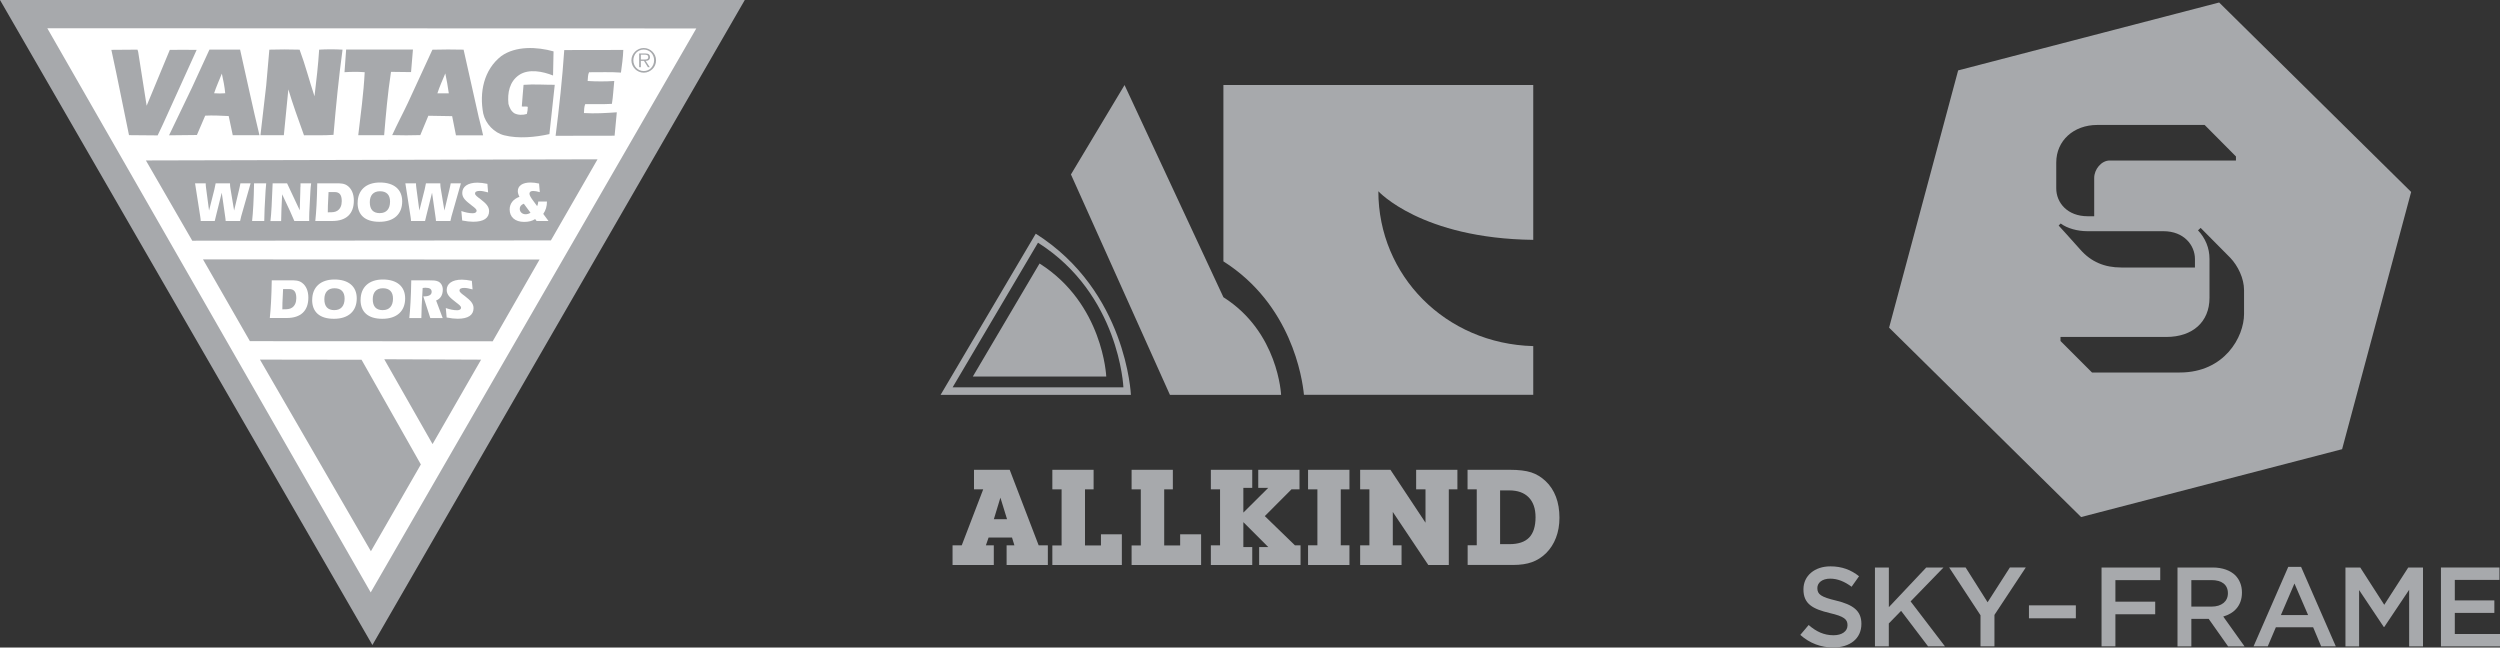
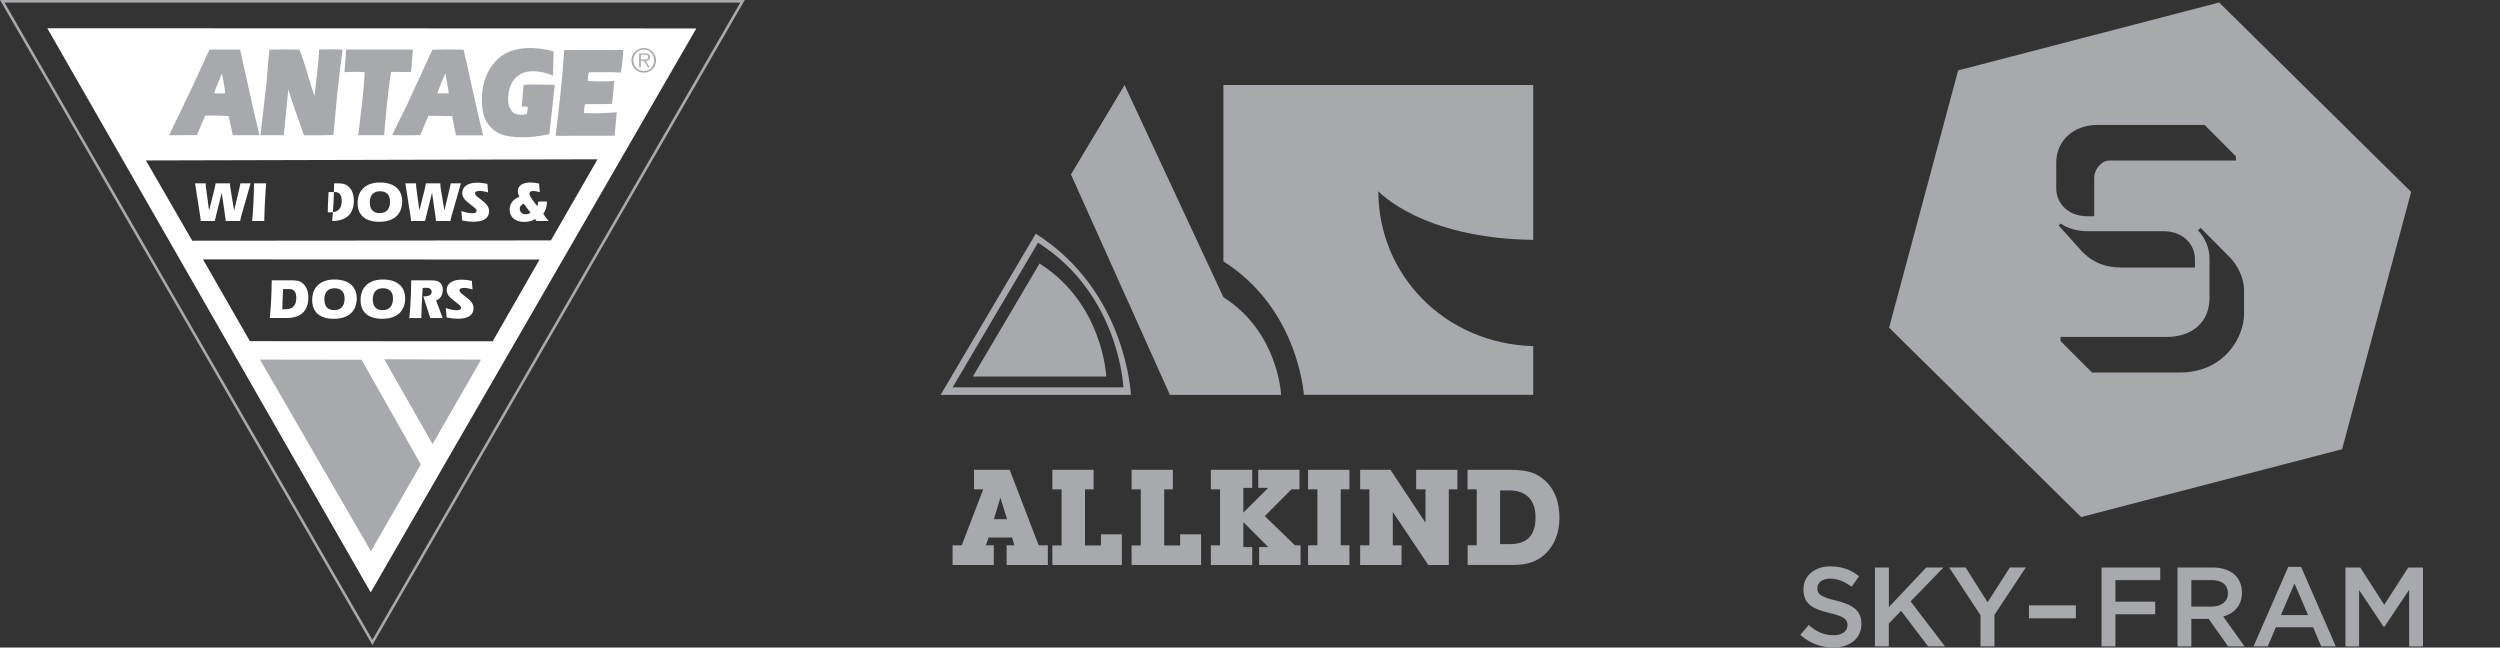
<svg xmlns="http://www.w3.org/2000/svg" id="Layer_1" viewBox="0 0 500 129.5">
  <rect x="0" y="0" width="500" height="129.5" fill="#333333" stroke="none" />
  <defs>
    <style>
      .cls-1, .cls-2 {
        fill: #fff;
      }

      .cls-2, .cls-3 {
        fill-rule: evenodd;
      }

      .cls-3, .cls-4 {
        fill: #a7a9ac;
      }
    </style>
  </defs>
  <g>
-     <polygon class="cls-4" points="74.48 128.48 .45 .26 148.5 .26 74.48 128.48" />
    <path class="cls-4" d="M74.48,129L0,0h148.96l-74.48,129ZM.91.52l73.57,127.43L148.05.52H.91Z" />
    <path class="cls-1" d="M9.46,5.65l64.68,112.83L139.26,5.69l-129.81-.04h.01ZM98.53,68.26l-48.55-.03-9.38-16.35,67.31.03-9.38,16.36h0ZM38.45,48.14l-9.27-16.05,90.33-.23-9.33,16.22-71.74.06h0Z" />
    <path class="cls-4" d="M110.71,10.28l-.1,4.82c-2.01-.8-4.85-1.41-6.79-.1-1.92,1.31-2.36,3.57-2.13,5.79.2.7.5,1.42,1.17,1.86.72.39,1.73.39,2.51.14.11-.45.19-.92.19-1.42-.36-.14-.81,0-1.2-.08.08-1.42.25-2.9.35-4.32,2.12-.17,4.12,0,6.24-.01l-1.07,9.86c-2.78.62-6.21.96-9.05.24-2.01-.5-3.73-2.33-4.18-4.34-.81-4.23.1-8.77,3.6-11.5,2.89-2.06,7.12-1.88,10.47-.94h-.01Z" />
-     <path class="cls-4" d="M27.64,10.41l1.69,10.74,4.63-11.17c1.7-.03,3.51-.03,5.37,0l-6.77,14.93-1.03,2.17-5.73-.05-2.55-12.47-.98-4.59,5.23-.04.14.47h0Z" />
    <path class="cls-4" d="M59.91,9.91c1.15,3.06,1.96,6.26,2.99,9.35.38-3.2.74-6.24.93-9.33,1.5-.09,3.15-.09,4.68,0-.77,5.62-1.32,11.33-1.81,17.04-1.92.14-3.93.06-5.9.09-1.17-3.26-2.24-6.2-3.13-9.18l-.9,9.16h-4.68l1.15-9.93.63-7.18c2-.06,3.98-.06,6.04,0v-.02Z" />
    <path class="cls-4" d="M48.02,9.93c1.29,5.7,2.5,11.44,3.87,17.11h-5.34c-.28-1.24-.53-2.55-.81-3.83-1.67-.08-3.15-.16-4.7-.08-.58,1.28-1.08,2.59-1.66,3.87l-5.57.06,4.58-9.53,3.5-7.61h6.15-.02Z" />
    <path class="cls-4" d="M82.21,14.42l-4.01-.05c-.66,4.32-1.02,8.49-1.37,12.67h-5.18c.49-4.14,1.07-8.32,1.29-12.6-1.48-.11-2.76-.08-4.04,0l.33-4.54h13.36l-.38,4.52Z" />
    <path class="cls-4" d="M95.81,23.69c.31,1.11.53,2.25.81,3.37h-5.43l-.76-3.83-4.76-.08-1.61,3.87c-1.87.06-3.79.06-5.62,0,1-2.2,2.14-4.32,3.16-6.49l4.88-10.59c2.03-.06,4.18-.06,6.24-.01l3.08,13.75h.01Z" />
    <path class="cls-4" d="M124.66,9.98c-.05,1.53-.27,3.06-.47,4.54-2.06-.16-4.26-.05-6.38-.07-.25.53-.22,1.14-.28,1.75,1.73.11,3.62.11,5.32,0-.16,1.48-.22,3.09-.47,4.57-1.73.11-3.56.03-5.34.06-.22.53-.22,1.17-.25,1.78,2.17.14,4.43,0,6.57-.15l-.44,4.68-11.8.02c.71-5.62,1.35-11.44,1.73-17.15l11.8-.02h0Z" />
    <path class="cls-2" d="M45.05,18.65c-.72.06-1.5.06-2.23,0,.44-1.34,1.03-2.62,1.55-3.93.28,1.28.56,2.62.67,3.92h.01Z" />
    <path class="cls-2" d="M89.76,18.66h-2.28c.42-1.33,1.05-2.67,1.58-3.98.28,1.31.51,2.62.7,3.98Z" />
    <polygon class="cls-3" points="84.17 92.89 74.18 110.25 51.99 71.92 72.31 71.95 84.17 92.89" />
    <polygon class="cls-3" points="86.51 88.82 76.85 71.85 96.22 71.93 86.51 88.82" />
    <g>
      <path class="cls-1" d="M48.02,44.2h-2.89c0-.25-.05-.54-.09-.84l-.69-4.82-1.17,4.7c-.02.09-.1.41-.23.96h-2.81c0-.22-.03-.49-.08-.81l-1.05-6.73h2.13c0,.28.02.59.07.93l.6,4.52,1.06-4.2c.07-.27.16-.68.26-1.25h2.87c0,.41.03.72.07.93l.75,4.52,1-4.2c.1-.46.21-.87.26-1.25h2.04l-1.89,6.63c-.1.36-.17.66-.21.91Z" />
      <path class="cls-1" d="M50.42,44.2c.19-1.74.34-4.26.39-7.54h2.43c-.06.49-.09,1.01-.13,1.56l-.19,3.53c-.03.66-.06,1.48-.07,2.45h-2.43Z" />
-       <path class="cls-1" d="M60.1,37.36c0-.24,0-.47,0-.69h2.13c-.07.55-.13,1.07-.15,1.57l-.22,4.29c0,.22-.02.49-.02.84,0,.24,0,.52,0,.83h-2.97c-.5-1.17-.81-1.86-.9-2.06l-1.54-3.28-.14,3c-.02.59-.03,1.38-.06,2.35h-2.14c.18-1.44.3-3.95.44-7.54h2.89l2.53,5.39.11-3.66c0-.35.02-.69.02-1.04h.02Z" />
-       <path class="cls-1" d="M63.45,36.66h3.66c.98,0,1.75,0,2.4.5.82.61,1.26,1.63,1.26,2.96,0,2.63-1.49,4.08-4.34,4.08h-3.37c.19-1.74.34-4.26.39-7.54ZM65.8,42.46c.72,0,1.26-.02,1.73-.35.54-.38.82-1.03.82-1.88,0-1.24-.43-1.82-1.42-1.82h-1.22l-.13,2.73c-.01.19-.02.64-.02,1.32,0,0,.24,0,.24,0Z" />
+       <path class="cls-1" d="M63.45,36.66h3.66c.98,0,1.75,0,2.4.5.82.61,1.26,1.63,1.26,2.96,0,2.63-1.49,4.08-4.34,4.08c.19-1.74.34-4.26.39-7.54ZM65.8,42.46c.72,0,1.26-.02,1.73-.35.54-.38.82-1.03.82-1.88,0-1.24-.43-1.82-1.42-1.82h-1.22l-.13,2.73c-.01.19-.02.64-.02,1.32,0,0,.24,0,.24,0Z" />
      <path class="cls-1" d="M71.53,40.58c0-2.52,1.65-4.08,4.45-4.08s4.46,1.37,4.46,3.78c0,2.54-1.65,4.08-4.56,4.08s-4.36-1.4-4.36-3.78h.01ZM75.99,42.62c1.28,0,2.02-.83,2.02-2.3,0-1.36-.71-2.07-2.02-2.07s-2.03.81-2.03,2.19c0,1.46.67,2.19,2.03,2.19h0Z" />
      <path class="cls-1" d="M90.08,44.2h-2.89c0-.25-.05-.54-.09-.84l-.69-4.82-1.17,4.7c-.02.09-.1.41-.23.96h-2.81c0-.22-.03-.49-.08-.81l-1.05-6.73h2.13c0,.28.02.59.07.93l.6,4.52,1.06-4.2c.07-.27.16-.68.26-1.25h2.87c.01.41.03.72.07.93l.75,4.52,1-4.2c.1-.46.21-.87.26-1.25h2.04l-1.89,6.63c-.1.36-.17.66-.21.91Z" />
      <path class="cls-1" d="M94.55,42.65c.49,0,.77-.21.77-.49,0-.35-.4-.62-1.02-1.1-1.12-.88-1.85-1.45-1.85-2.47,0-1.24,1.07-2.06,3.04-2.06.58,0,1.24.09,1.99.24l.14,1.71c-.69-.18-1.23-.3-1.64-.3-.64,0-.97.17-.97.52s.43.63,1.14,1.17c1.06.82,1.67,1.45,1.67,2.35,0,1.4-1.07,2.13-3.18,2.13-.6,0-1.33-.08-2.2-.25l-.17-1.89c.8.27,1.53.44,2.27.44h.01Z" />
      <path class="cls-1" d="M107.02,43.82c-.6.39-1.32.56-2.2.56-1.81,0-2.89-.98-2.89-2.47,0-1.17.68-2.08,1.96-2.55-.22-.42-.33-.8-.33-1.13,0-1.05.9-1.73,2.55-1.73.54,0,1.1.08,1.7.21l.15,1.72c-.55-.16-.99-.24-1.33-.24-.48,0-.74.19-.74.55,0,.31.28.79.8,1.48l.74,1.01c.14-.32.22-.63.22-.93h1.74c0,.96-.24,1.77-.74,2.48l1.05,1.42h-2.38l-.28-.38h-.02ZM104.76,40.74c-.55.23-.81.55-.81,1.03,0,.61.49,1.08,1.16,1.08.33,0,.66-.09.99-.3,0,0-1.34-1.81-1.34-1.81Z" />
    </g>
    <g>
      <path class="cls-1" d="M54.35,56.06h3.66c.98,0,1.75,0,2.4.5.82.61,1.26,1.63,1.26,2.96,0,2.63-1.49,4.08-4.34,4.08h-3.37c.19-1.74.34-4.26.39-7.54ZM56.71,61.86c.72,0,1.26-.02,1.73-.35.54-.38.82-1.03.82-1.88,0-1.24-.43-1.82-1.42-1.82h-1.22l-.13,2.73c0,.19-.02.64-.02,1.32h.24Z" />
      <path class="cls-1" d="M62.44,59.98c0-2.52,1.65-4.08,4.45-4.08s4.46,1.37,4.46,3.78c0,2.54-1.65,4.08-4.56,4.08s-4.36-1.4-4.36-3.78h0ZM66.9,62.02c1.28,0,2.02-.83,2.02-2.3,0-1.36-.71-2.07-2.02-2.07s-2.03.81-2.03,2.19c0,1.46.67,2.19,2.03,2.19h0Z" />
      <path class="cls-1" d="M72.12,59.98c0-2.52,1.65-4.08,4.45-4.08s4.46,1.37,4.46,3.78c0,2.54-1.65,4.08-4.56,4.08s-4.36-1.4-4.36-3.78h.01ZM76.58,62.02c1.28,0,2.02-.83,2.02-2.3,0-1.36-.71-2.07-2.02-2.07s-2.03.81-2.03,2.19c0,1.46.67,2.19,2.03,2.19h0Z" />
      <path class="cls-1" d="M87.6,56.28c.58.25.96.88.96,1.62,0,1.15-.5,1.88-1.34,2.2l1.32,3.51h-2.48l-1.4-4.33h.06c1.08,0,1.61-.3,1.61-.92,0-.54-.4-.81-1.18-.81-.17,0-.38,0-.62.05l-.19,3.56c-.03.65-.06,1.47-.07,2.45h-2.41c.19-1.74.34-4.26.39-7.54h3.64c.68,0,1.25,0,1.73.22h-.02Z" />
      <path class="cls-1" d="M91.44,62.05c.49,0,.77-.21.77-.49,0-.35-.4-.62-1.02-1.1-1.12-.88-1.85-1.45-1.85-2.47,0-1.24,1.07-2.06,3.04-2.06.58,0,1.24.09,1.99.24l.14,1.71c-.69-.18-1.23-.3-1.64-.3-.64,0-.97.17-.97.52s.43.63,1.14,1.17c1.06.82,1.67,1.45,1.67,2.35,0,1.4-1.07,2.13-3.18,2.13-.6,0-1.33-.08-2.2-.25l-.17-1.89c.8.27,1.53.44,2.27.44h.01Z" />
    </g>
    <path class="cls-4" d="M128.75,14.54c-.34,0-.66-.07-.96-.2-.3-.13-.56-.31-.78-.53s-.4-.49-.53-.78c-.13-.3-.2-.62-.2-.96s.07-.66.2-.96.31-.56.53-.78c.22-.22.49-.4.78-.53.3-.13.62-.2.96-.2s.66.07.96.2.56.31.78.53c.22.22.4.48.53.78s.19.62.19.96-.06.66-.19.96-.3.56-.53.78-.49.4-.78.53c-.3.13-.62.2-.96.2ZM128.75,14.21c.3,0,.58-.06.83-.17s.47-.26.65-.46.33-.42.43-.68c.1-.26.16-.54.16-.85s-.05-.58-.16-.84c-.1-.26-.25-.49-.43-.68s-.4-.34-.65-.45-.53-.17-.83-.17-.58.06-.83.17c-.26.11-.48.26-.66.45s-.33.42-.43.68-.16.54-.16.84.05.59.16.85c.1.26.25.49.43.68.18.19.4.35.66.46.26.11.53.17.83.17ZM129.98,13.44h-.4l-.79-1.27h-.62v1.27h-.34v-2.75h1.2c.36,0,.62.07.76.2s.21.31.21.53c0,.13-.02.25-.07.35-.04.1-.1.17-.18.23s-.17.1-.28.13-.22.04-.34.05l.83,1.27h.02ZM128.69,11.91h.31c.11,0,.22-.01.32-.04s.18-.07.24-.14c.06-.07.09-.17.09-.31,0-.11-.02-.19-.06-.26-.04-.06-.09-.11-.16-.14s-.14-.05-.22-.07-.17-.02-.25-.02h-.79v.98h.52Z" />
  </g>
  <g>
    <path class="cls-4" d="M443.83.5l-52.2,13.58-13.81,51.45,38.4,37.88,52.2-13.57,13.81-51.45L443.83.5ZM411.25,32.5c0-4.36,3.47-7.51,8.2-7.51h21.48l6.26,6.3v.81h-25.24c-1.69,0-3.11,1.78-3.11,3.48v7.67h-1.29c-4.12,0-6.3-2.75-6.3-5.57v-5.17h0ZM412.14,44.7c1.29.97,3.35,1.54,5.33,1.54h15.22c4.12,0,6.3,2.83,6.3,5.57v1.69h-14.74c-3.35,0-6.02-1.13-8.16-3.55-1.41-1.61-4.36-4.84-4.36-4.84l.4-.4h.01ZM448.81,62.79c0,4.6-3.91,11.71-12.84,11.71h-17.57l-6.3-6.3v-.81h21.16c5.25,0,8.64-2.99,8.64-7.83v-7.75c0-2.26-.85-4.2-2.3-5.74l.53-.49,5.93,5.98c1.54,1.62,2.75,4.12,2.75,6.46v4.76h0Z" />
    <g>
      <path class="cls-4" d="M360.06,126.98l1.67-1.98c1.51,1.31,3.04,2.05,4.98,2.05,1.71,0,2.79-.81,2.79-1.98v-.05c0-1.13-.63-1.74-3.56-2.41-3.36-.81-5.25-1.8-5.25-4.71v-.05c0-2.71,2.25-4.58,5.39-4.58,2.3,0,4.12.7,5.73,1.98l-1.49,2.1c-1.42-1.06-2.84-1.62-4.28-1.62-1.62,0-2.57.83-2.57,1.87v.04c0,1.22.72,1.76,3.76,2.48,3.34.81,5.05,2.01,5.05,4.62v.05c0,2.95-2.32,4.71-5.64,4.71-2.41,0-4.69-.83-6.58-2.52h0Z" />
      <path class="cls-4" d="M375,113.5h2.77v7.93l7.48-7.93h3.45l-6.58,6.78,6.87,8.99h-3.38l-5.39-7.1-2.46,2.52v4.58h-2.77v-15.78h.01Z" />
      <path class="cls-4" d="M396.1,123.05l-6.27-9.56h3.29l4.4,6.96,4.46-6.96h3.18l-6.27,9.49v6.29h-2.79v-6.22h0Z" />
      <path class="cls-4" d="M405.79,121.07h9.38v2.59h-9.38v-2.59Z" />
      <path class="cls-4" d="M420.31,113.5h11.74v2.52h-8.97v4.31h7.96v2.52h-7.96v6.42h-2.77v-15.78h0Z" />
      <path class="cls-4" d="M435.5,113.5h7.03c1.98,0,3.54.59,4.55,1.58.83.86,1.31,2.03,1.31,3.4v.05c0,2.59-1.56,4.15-3.74,4.78l4.26,5.97h-3.29l-3.88-5.5h-3.47v5.5h-2.77v-15.78h0ZM442.33,121.32c1.98,0,3.25-1.04,3.25-2.64v-.05c0-1.69-1.22-2.61-3.27-2.61h-4.04v5.3h4.06Z" />
      <path class="cls-4" d="M457.65,113.38h2.57l6.94,15.89h-2.93l-1.6-3.81h-7.46l-1.62,3.81h-2.84l6.94-15.89h0ZM461.62,123.01l-2.73-6.31-2.71,6.31h5.44Z" />
      <path class="cls-4" d="M469.1,113.5h2.95l4.8,7.46,4.8-7.46h2.95v15.78h-2.77v-11.32l-4.98,7.44h-.09l-4.94-7.39v11.27h-2.73v-15.78h0Z" />
-       <path class="cls-4" d="M488.19,113.5h11.7v2.48h-8.93v4.1h7.91v2.5h-7.91v4.22h9.04v2.48h-11.81v-15.78h0Z" />
    </g>
  </g>
  <g>
    <g>
      <path class="cls-4" d="M197.72,107.5l-.54,1.56h1.58v3.94h-8.25v-3.94h1.84l4.29-11.19h-1.84v-3.91h7.14l5.79,15.1h1.84v3.94h-8.25v-3.94h1.56l-.48-1.56h-4.68ZM201.41,103.84l-1.33-4.31-1.31,4.31h2.64Z" />
      <polygon class="cls-4" points="217 109.09 220.19 109.09 220.19 106.86 224.37 106.86 224.37 113 210.47 113 210.47 109.09 212.32 109.09 212.32 97.87 210.47 97.87 210.47 93.96 218.72 93.96 218.72 97.87 217 97.87 217 109.09" />
      <polygon class="cls-4" points="232.84 109.09 236.03 109.09 236.03 106.86 240.22 106.86 240.22 113 226.32 113 226.32 109.09 228.16 109.09 228.16 97.87 226.32 97.87 226.32 93.96 234.57 93.96 234.57 97.87 232.84 97.87 232.84 109.09" />
      <polygon class="cls-4" points="248.67 109.41 250.45 109.41 250.45 113 242.17 113 242.17 109.06 244.01 109.06 244.01 97.87 242.17 97.87 242.17 93.96 250.45 93.96 250.45 97.57 248.67 97.57 248.67 102.52 253.65 97.57 251.65 97.57 251.65 93.96 259.9 93.96 259.9 97.87 258.29 97.87 252.96 103.22 258.98 109.06 260.11 109.06 260.11 113 251.83 113 251.83 109.41 253.65 109.41 248.67 104.43 248.67 109.41" />
      <polygon class="cls-4" points="268.15 109.06 269.89 109.06 269.89 113 261.61 113 261.61 109.06 263.48 109.06 263.48 97.87 261.61 97.87 261.61 93.96 269.89 93.96 269.89 97.87 268.15 97.87 268.15 109.06" />
      <polygon class="cls-4" points="278.56 109.06 280.31 109.06 280.31 113 272.03 113 272.03 109.06 273.88 109.06 273.88 97.87 272.03 97.87 272.03 93.96 278.09 93.96 285.1 104.54 285.1 97.87 283.23 97.87 283.23 93.96 291.48 93.96 291.48 97.87 289.76 97.87 289.76 113 285.66 113 278.56 102.39 278.56 109.06" />
      <path class="cls-4" d="M295.35,109.06v-11.19h-1.84v-3.91h8.46c1.79,0,3.21.17,4.28.52,1.06.35,2.02.93,2.88,1.75.91.85,1.59,1.9,2.06,3.13.47,1.23.7,2.64.7,4.2,0,1.45-.23,2.77-.69,3.98-.46,1.21-1.13,2.25-2.01,3.12-.84.81-1.77,1.4-2.8,1.77-1.03.37-2.29.56-3.76.56h-9.1v-3.94h1.84ZM301.89,108.83c1.78,0,3.09-.44,3.94-1.32.85-.88,1.28-2.24,1.28-4.07,0-1.72-.46-3.04-1.37-3.97-.91-.93-2.21-1.39-3.9-1.39h-1.82v10.75h1.87Z" />
    </g>
    <g>
      <path class="cls-4" d="M306.65,47.98v-30.98h-61.97v35.27c13.58,8.61,15.78,23.28,16.11,26.69h45.86v-9.74c-17.58-.46-30.98-14.14-30.98-30.97,0,0,8.58,9.45,30.98,9.72" />
      <path class="cls-4" d="M244.68,59.44l-19.77-42.43-10.72,17.88,19.8,44.09h22.23s-.52-12.57-11.53-19.53" />
      <path class="cls-4" d="M207.15,46.74c18.17,11.48,19.03,32.23,19.03,32.23h-38.06l19.03-32.23ZM190.52,77.47h34.16s-.77-18.62-17.08-28.93l-17.08,28.93Z" />
      <path class="cls-4" d="M194.56,75.3h26.69s-.6-14.55-13.34-22.6l-13.34,22.6Z" />
    </g>
  </g>
</svg>